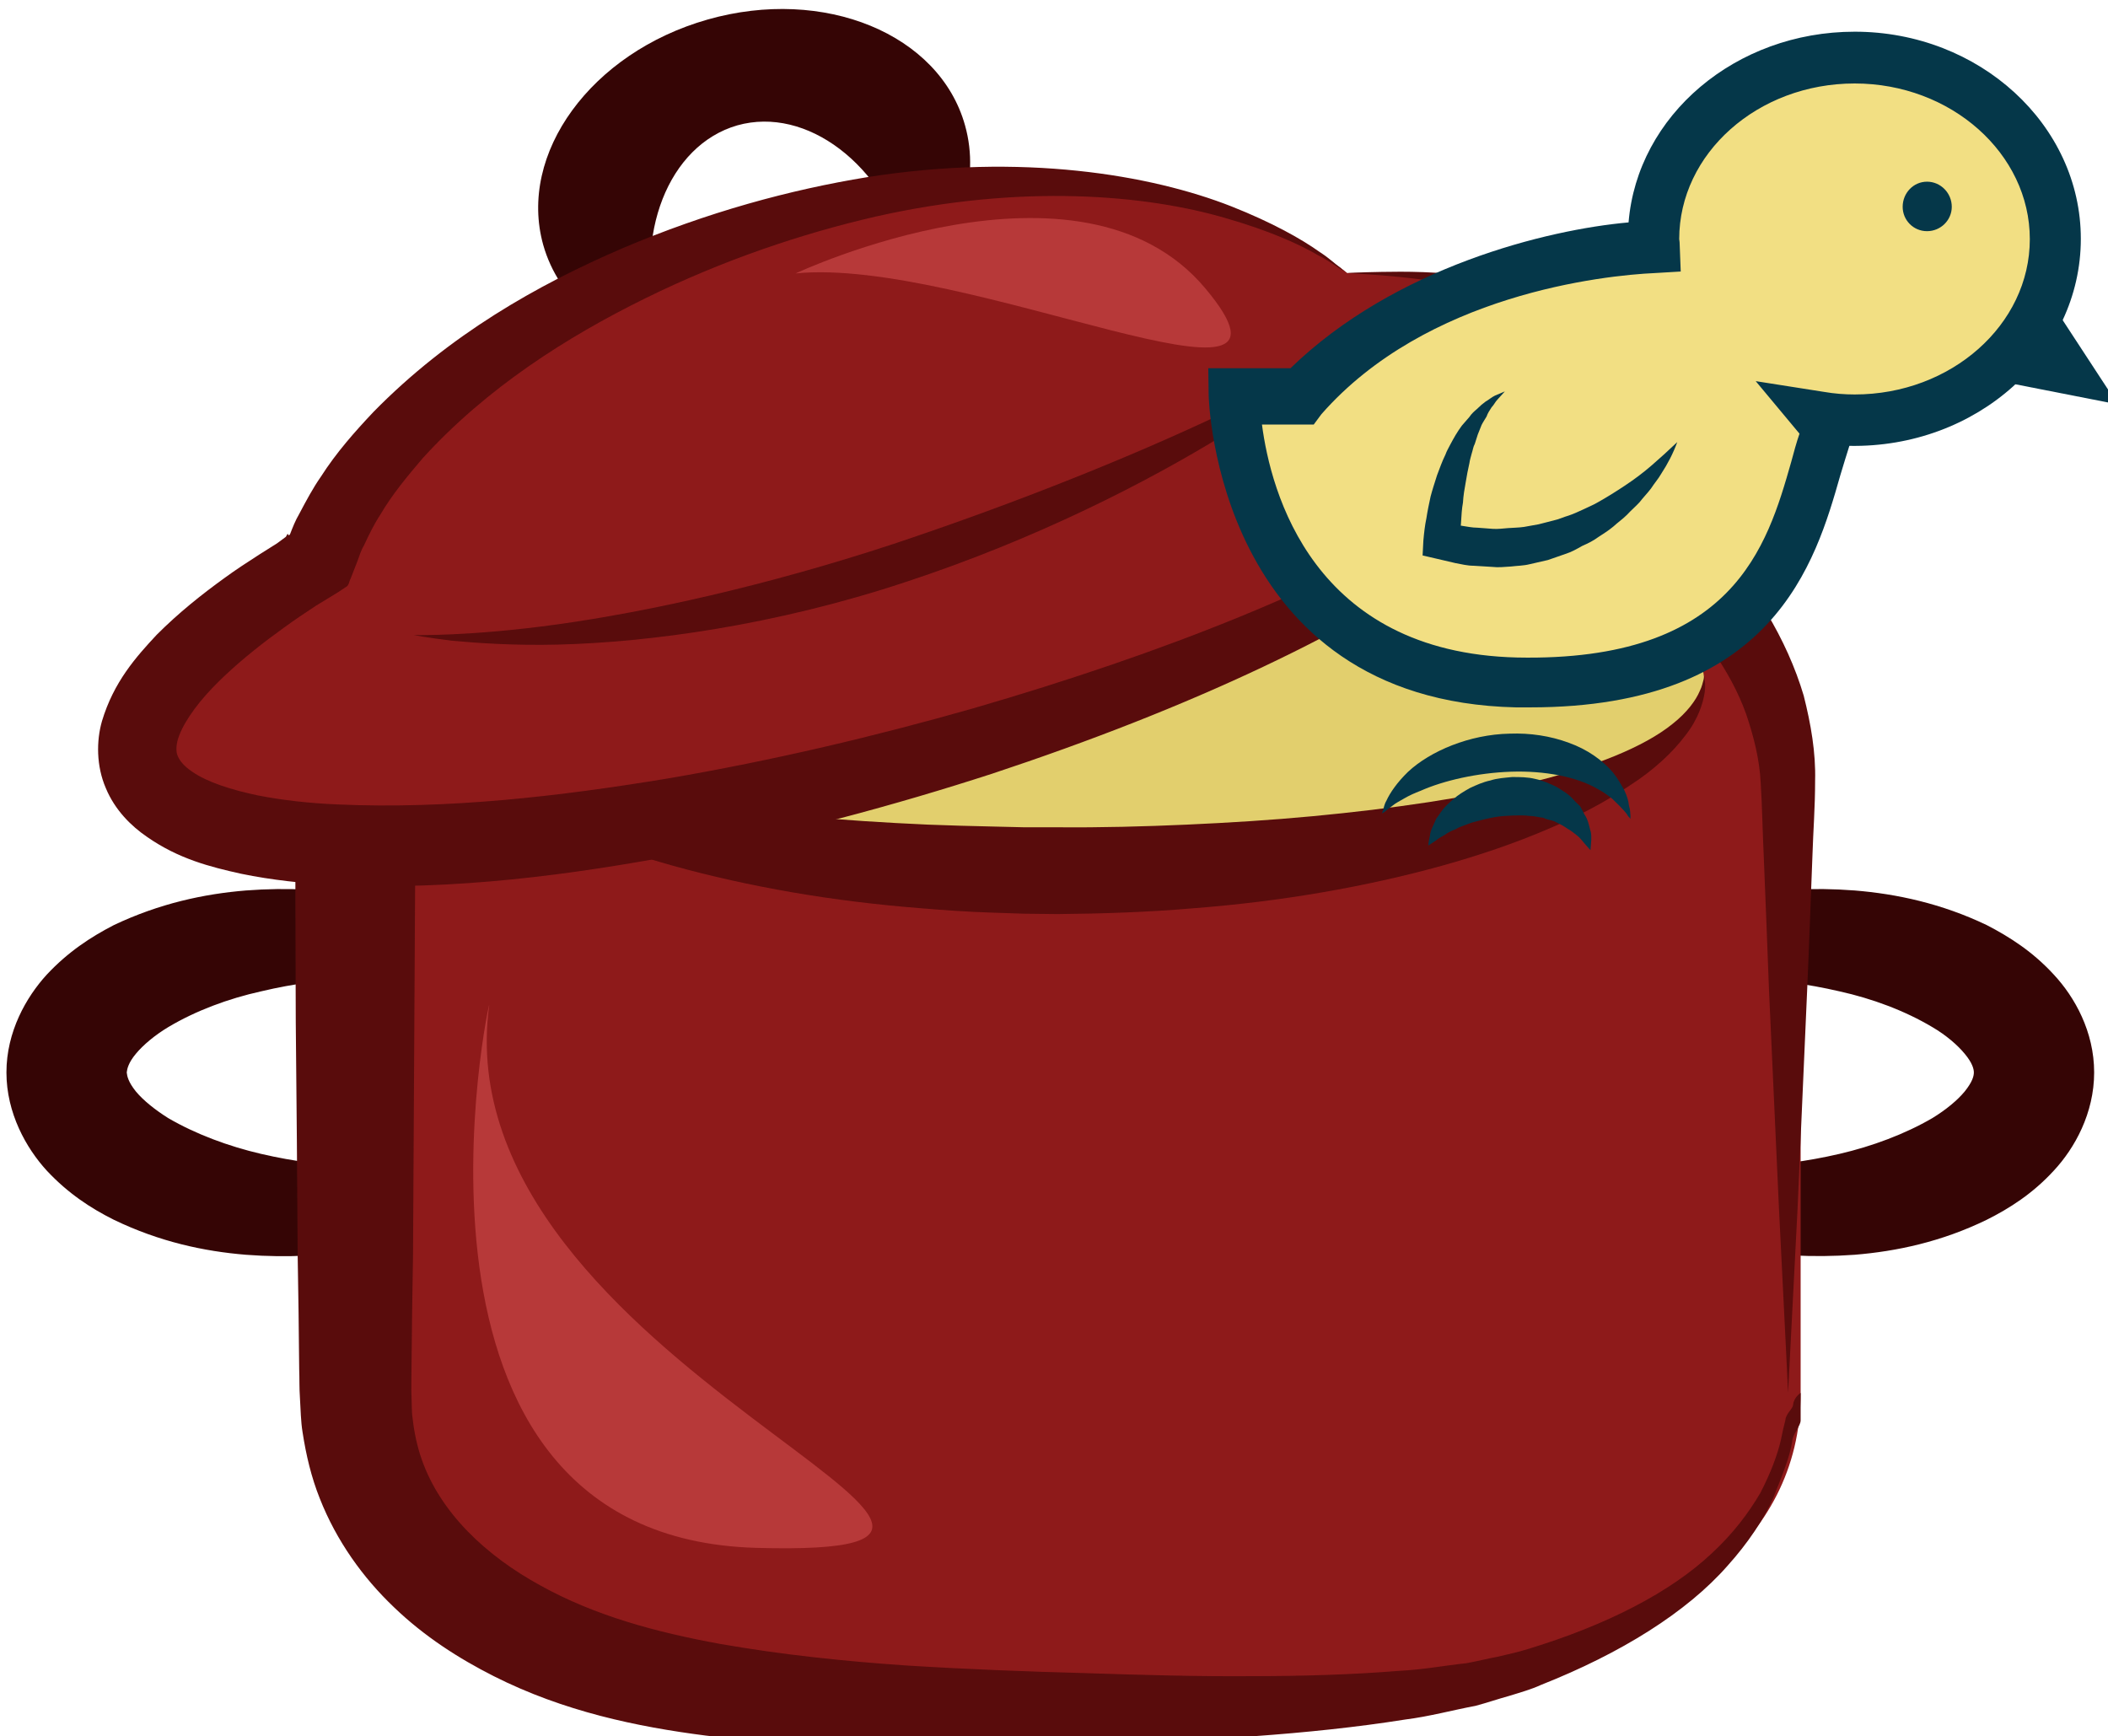
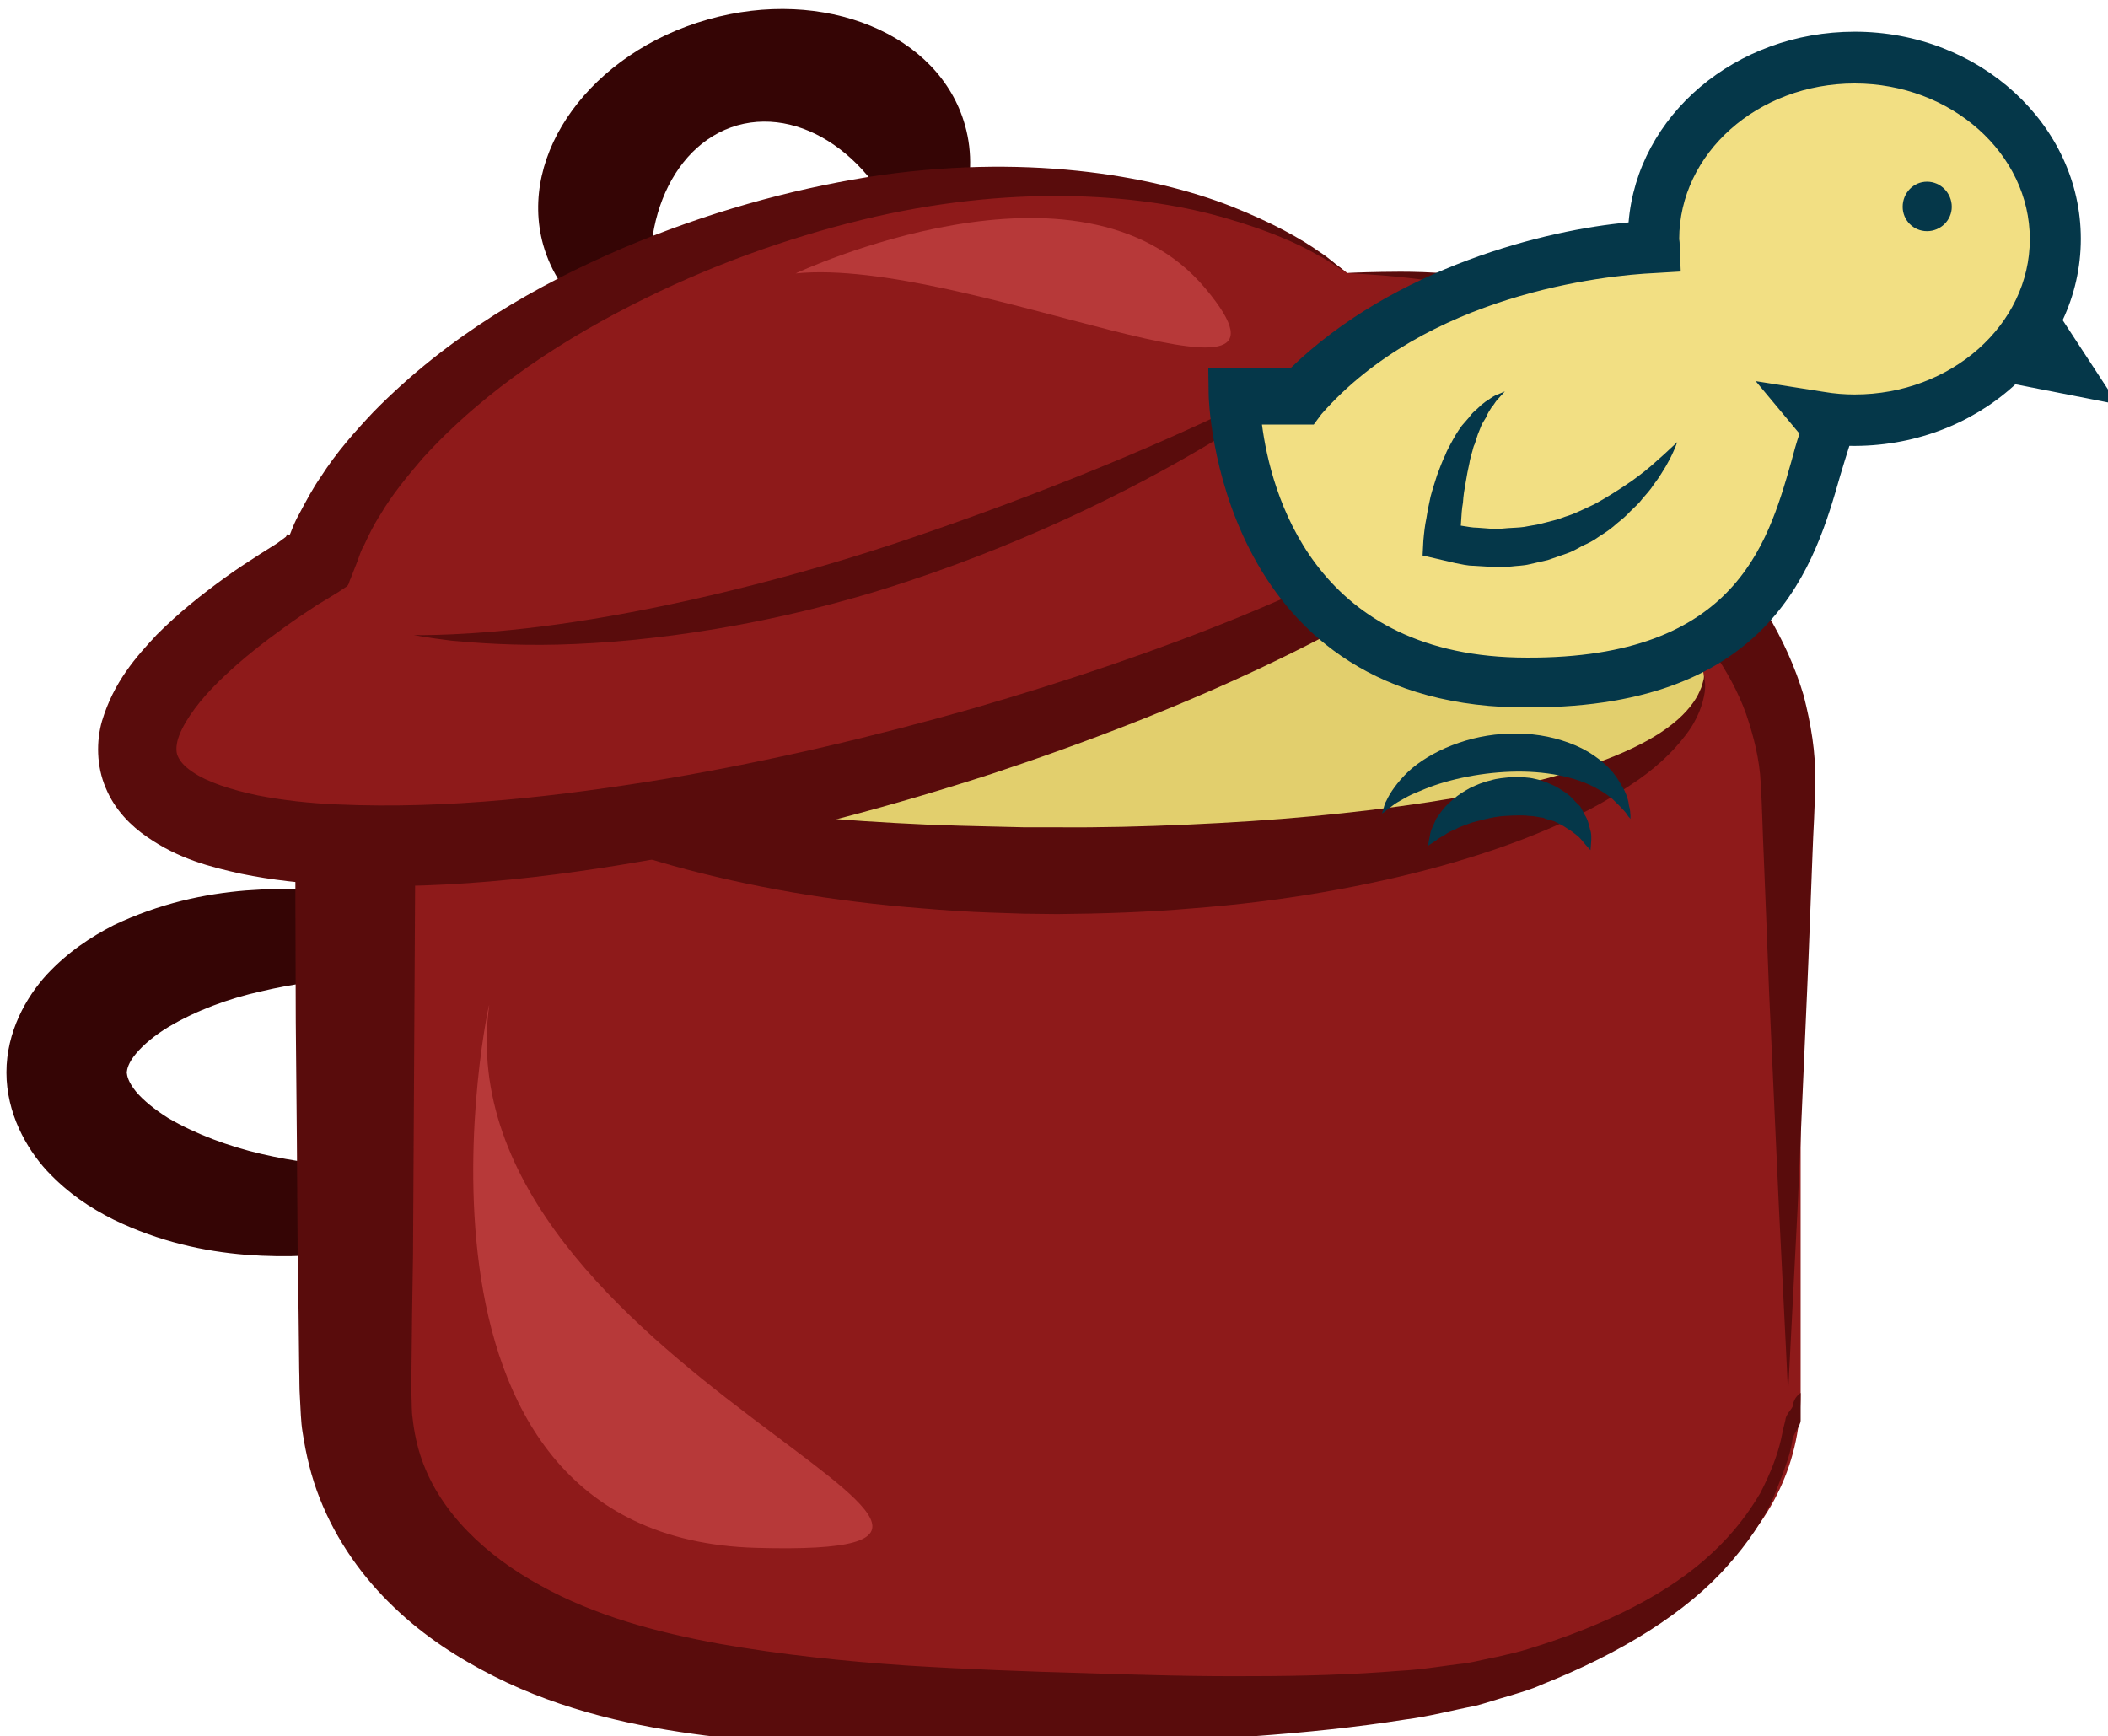
<svg xmlns="http://www.w3.org/2000/svg" xmlns:ns1="http://www.inkscape.org/namespaces/inkscape" xmlns:ns2="http://sodipodi.sourceforge.net/DTD/sodipodi-0.dtd" width="1467.379mm" height="1208.671mm" viewBox="0 0 1467.379 1208.671" version="1.1" id="svg8" ns1:version="0.92.4 (5da689c313, 2019-01-14)" ns2:docname="Vývar kuřecí.svg">
  <defs id="defs2">
    <style type="text/css" id="style2">
   
    .fil9 {fill:#053749;fill-rule:nonzero}
    .fil5 {fill:#3A1616;fill-rule:nonzero}
    .fil0 {fill:#471C1C;fill-rule:nonzero}
    .fil4 {fill:#471D1D;fill-rule:nonzero}
    .fil1 {fill:#562725;fill-rule:nonzero}
    .fil3 {fill:#562726;fill-rule:nonzero}
    .fil2 {fill:#683532;fill-rule:nonzero}
    .fil8 {fill:#7C4242;fill-rule:nonzero}
    .fil7 {fill:#935757;fill-rule:nonzero}
    .fil6 {fill:#A06564;fill-rule:nonzero}
    .fil10 {fill:#F2DF83;fill-rule:nonzero}
    .fil11 {fill:#FFFCF9;fill-rule:nonzero}
   
  </style>
    <style type="text/css" id="style2-5">
   
    .fil5 {fill:#053749;fill-rule:nonzero}
    .fil0 {fill:#350505;fill-rule:nonzero}
    .fil2 {fill:#590C0C;fill-rule:nonzero}
    .fil1 {fill:#8E1A1A;fill-rule:nonzero}
    .fil3 {fill:#B73939;fill-rule:nonzero}
    .fil4 {fill:#E2CF6D;fill-rule:nonzero}
    .fil6 {fill:#F2DF83;fill-rule:nonzero}
    .fil7 {fill:#FFFCF9;fill-rule:nonzero}
   
  </style>
  </defs>
  <ns2:namedview id="base" pagecolor="#ffffff" bordercolor="#666666" borderopacity="1.0" ns1:pageopacity="0.0" ns1:pageshadow="2" ns1:zoom="0.0875" ns1:cx="1063.549" ns1:cy="4371.0965" ns1:document-units="mm" ns1:current-layer="Vrstva_x0020_1_0" showgrid="false" ns1:window-width="1920" ns1:window-height="1001" ns1:window-x="-9" ns1:window-y="-9" ns1:window-maximized="1" />
  <g ns1:label="Vrstva 1" ns1:groupmode="layer" id="layer1" transform="translate(970.75,-96.681)">
    <g transform="matrix(0.265,0,0,0.265,-3817.219,-3875.057)" id="Vrstva_x0020_1">
      <g transform="translate(3008.308,2515.975)" id="Vrstva_x0020_1-1">
        <g id="_650501672">
          <path d="m 9256,15289 c -2,2 -3,-53 -61,-108 -54,-57 -160,-106 -297,-127 -137,-21 -307,-19 -479,22 -86,19 -172,51 -244,94 -35,21 -66,47 -85,70 -20,24 -23,40 -24,49 1,10 4,25 24,50 19,23 50,48 85,70 72,42 158,74 244,94 172,40 342,43 479,21 137,-21 243,-70 297,-126 58,-56 59,-111 61,-109 0,0 2,12 4,35 0,12 -2,26 -4,44 -5,16 -9,37 -20,58 -38,86 -142,184 -292,250 -149,67 -344,109 -565,92 -110,-9 -227,-34 -347,-92 -60,-30 -120,-69 -176,-129 -54,-59 -106,-151 -106,-258 0,-107 52,-198 106,-257 56,-60 116,-99 176,-130 120,-57 237,-82 347,-91 221,-17 416,25 565,92 150,66 254,164 292,250 11,20 15,41 20,58 2,17 4,32 4,43 -2,23 -4,35 -4,35 z" style="fill:#350505;fill-rule:nonzero" id="path7" class="fil0" ns1:connector-curvature="0" />
-           <path d="m 11728,15289 c 0,0 -1,-12 -3,-35 0,-11 2,-26 4,-43 5,-17 8,-38 19,-58 38,-86 142,-184 292,-250 150,-67 344,-109 565,-92 110,9 228,34 347,91 60,31 121,70 176,130 55,59 106,150 106,257 0,107 -51,199 -106,258 -55,60 -116,99 -176,129 -119,58 -237,83 -347,92 -221,16 -415,-25 -565,-92 -150,-67 -254,-164 -292,-251 -11,-20 -14,-41 -19,-57 -2,-18 -4,-32 -4,-44 2,-23 3,-35 3,-35 3,-2 3,53 61,109 54,56 160,105 298,126 136,22 306,19 478,-21 86,-20 172,-52 244,-94 36,-22 66,-47 85,-70 20,-25 24,-40 24,-50 0,-9 -4,-25 -24,-49 -19,-23 -49,-49 -85,-70 -72,-43 -158,-75 -244,-94 -172,-40 -342,-43 -478,-22 -138,22 -244,71 -298,127 -58,55 -58,110 -61,108 z" style="fill:#350505;fill-rule:nonzero" id="path9" class="fil0" ns1:connector-curvature="0" />
          <path d="m 12463,16131 c 0,404 -365,613 -718,732 -295,98 -897,98 -1188,98 -299,0 -826,0 -1192,-98 -359,-97 -712,-328 -712,-732 v -1585 c 0,-404 343,-710 715,-710 h 2360 c 373,0 735,306 735,710 z" style="fill:#8e1a1a;fill-rule:nonzero" id="path11" class="fil1" ns1:connector-curvature="0" />
          <path d="m 12430,16131 c 0,0 -8,-173 -24,-486 -7,-156 -16,-348 -26,-570 -4,-111 -9,-230 -14,-356 -3,-62 -4,-130 -8,-192 -3,-60 -18,-120 -38,-179 -21,-59 -52,-115 -89,-168 -38,-52 -86,-99 -139,-139 -53,-40 -113,-72 -177,-91 -66,-21 -129,-29 -203,-27 -327,8 -677,17 -1045,26 -368,7 -755,13 -1156,17 -49,1 -99,2 -149,2 -38,2 -77,7 -114,17 -76,20 -148,58 -211,110 -127,105 -207,267 -212,433 -2,426 -5,841 -7,1242 -2,100 -3,200 -4,299 0,23 -1,52 0,71 1,19 0,39 3,58 4,37 12,74 24,108 49,140 169,253 312,331 144,80 306,123 470,153 165,29 330,46 491,57 161,10 318,16 469,20 152,5 296,9 434,8 138,0 269,-4 392,-14 62,-3 119,-14 176,-20 28,-5 55,-12 82,-17 26,-6 53,-12 79,-20 207,-63 375,-149 485,-253 56,-52 96,-106 126,-157 27,-52 45,-100 54,-139 4,-20 8,-38 12,-53 1,-16 19,-29 20,-39 2,-21 20,-32 20,-32 v 32 40 c 0,15 -20,34 -22,54 -6,42 -27,92 -50,150 -25,56 -66,118 -120,178 -107,122 -280,230 -490,313 -26,12 -55,20 -84,29 -29,8 -58,18 -88,26 -59,11 -121,28 -185,36 -126,20 -260,34 -400,44 -141,11 -288,18 -440,23 -153,5 -312,9 -478,7 -167,-1 -340,-10 -520,-32 -179,-23 -372,-63 -556,-156 -91,-46 -182,-104 -262,-181 -81,-77 -151,-174 -195,-286 -22,-55 -36,-114 -45,-173 -5,-30 -5,-60 -7,-90 -2,-29 -1,-50 -2,-76 -1,-99 -2,-199 -4,-299 -1,-201 -3,-406 -5,-614 0,-104 -1,-209 -1,-314 0,-53 0,-106 0,-159 v -80 c 0,-28 -1,-49 1,-84 7,-261 133,-509 329,-666 97,-79 212,-138 334,-168 60,-15 123,-22 186,-23 51,0 102,0 152,1 401,4 788,10 1156,18 368,9 718,17 1045,25 186,3 369,75 497,188 65,56 121,119 165,188 42,70 75,143 97,217 19,75 32,150 30,224 0,70 -5,132 -7,196 -5,126 -9,245 -14,356 -10,222 -18,414 -25,570 -16,313 -25,486 -25,486 z" style="fill:#590c0c;fill-rule:nonzero" id="path13" class="fil2" ns1:connector-curvature="0" />
          <path d="m 9018,15113 c 6,-44 -309,1397 702,1425 1011,28 -829,-480 -702,-1425 z" style="fill:#b73939;fill-rule:nonzero" id="path15" class="fil3" ns1:connector-curvature="0" />
          <path d="m 12210,14266 c 0,272 -761,493 -1699,493 -939,0 -1700,-221 -1700,-493 0,-273 761,-494 1700,-494 938,0 1699,221 1699,494 z" style="fill:#e2cf6d;fill-rule:nonzero" id="path17" class="fil4" ns1:connector-curvature="0" />
          <path d="m 12210,14247 c 0,0 1,3 1,11 1,7 2,17 0,32 -4,28 -17,71 -51,114 -33,44 -82,90 -144,130 -62,42 -136,82 -220,117 -166,71 -370,127 -590,165 -110,19 -224,33 -341,42 -117,10 -235,14 -355,15 l -87,-1 -90,-3 c -59,-2 -118,-6 -177,-11 -116,-9 -231,-23 -341,-42 -220,-38 -423,-94 -590,-165 -83,-35 -157,-75 -219,-117 -63,-40 -112,-86 -145,-130 -33,-43 -47,-86 -50,-114 -2,-14 -1,-25 -1,-33 1,-7 1,-10 1,-10 1,-1 2,15 12,39 10,25 34,57 71,87 75,61 208,113 373,153 164,41 362,70 574,90 107,10 217,17 329,22 56,2 113,4 170,5 l 84,2 h 88 c 112,1 227,-2 339,-7 112,-5 223,-12 329,-22 213,-20 410,-49 575,-89 164,-40 297,-93 372,-154 38,-30 61,-62 71,-86 6,-12 8,-23 10,-30 1,-7 2,-10 2,-10 z" style="fill:#590c0c;fill-rule:nonzero" id="path19" class="fil2" ns1:connector-curvature="0" />
          <path d="m 9592,12523 c -306,87 -499,352 -432,592 41,145 168,248 329,287 -10,-23 -19,-47 -26,-72 -67,-241 26,-477 207,-529 182,-51 384,102 451,343 7,25 12,50 16,75 117,-119 172,-272 131,-418 -67,-240 -370,-365 -676,-278 z" style="fill:#350505;fill-rule:nonzero" id="path21" class="fil0" ns1:connector-curvature="0" />
          <path d="m 11272,13189 c -274,-215 -822,-332 -1460,-151 -655,185 -1124,552 -1242,908 -329,195 -512,390 -471,537 81,289 1003,280 2059,-18 1057,-299 1847,-776 1767,-1064 -41,-143 -287,-213 -653,-212 z" style="fill:#8e1a1a;fill-rule:nonzero" id="path23" class="fil1" ns1:connector-curvature="0" />
          <path d="m 11272,13189 c 0,0 31,-2 90,-3 59,-1 147,-2 260,14 56,8 119,21 186,49 33,15 67,34 97,63 31,29 55,74 58,123 3,48 -11,96 -32,138 -21,42 -50,80 -81,116 -63,73 -138,137 -221,199 -334,243 -779,447 -1289,616 -256,83 -529,157 -818,212 -289,54 -592,95 -913,81 -80,-5 -161,-13 -243,-30 -81,-18 -164,-39 -247,-97 -41,-28 -84,-70 -108,-128 -25,-58 -25,-124 -10,-176 31,-103 89,-168 144,-227 57,-57 117,-105 178,-149 30,-22 61,-42 92,-62 l 46,-29 23,-17 4,-7 1,-1 2,4 c 2,-1 2,0 4,-3 7,-18 14,-36 24,-53 18,-34 36,-68 57,-98 41,-64 89,-118 138,-170 199,-203 431,-334 654,-430 223,-95 441,-154 644,-187 407,-64 745,-6 956,77 106,42 183,85 232,120 25,16 41,32 54,41 11,10 18,14 18,14 0,0 -7,-4 -20,-12 -13,-8 -31,-22 -57,-35 -51,-30 -131,-65 -238,-96 -212,-63 -541,-92 -925,-5 -191,44 -398,113 -605,215 -205,101 -416,235 -584,420 -40,47 -80,95 -111,148 -17,26 -30,53 -43,81 -8,13 -12,28 -17,41 l -18,46 c -4,7 -4,17 -11,21 l -21,14 -59,36 -42,28 c -28,19 -55,39 -82,59 -54,41 -105,84 -149,130 -44,46 -81,99 -91,139 -4,19 -3,31 2,41 5,11 16,25 37,39 40,28 105,48 171,62 66,13 138,21 211,24 292,13 587,-22 866,-68 281,-48 549,-112 802,-184 503,-146 948,-322 1281,-532 82,-54 158,-109 218,-170 60,-60 108,-129 109,-194 3,-65 -54,-114 -109,-144 -58,-30 -117,-48 -171,-61 -108,-24 -196,-32 -254,-37 -59,-4 -90,-6 -90,-6 z" style="fill:#590c0c;fill-rule:nonzero" id="path25" class="fil2" ns1:connector-curvature="0" />
          <path d="m 11269,13403 c 0,0 -30,21 -85,58 -27,19 -60,41 -99,68 -39,26 -84,55 -135,84 -201,124 -495,275 -839,388 -344,114 -673,158 -910,164 -118,3 -214,-4 -280,-10 -66,-8 -101,-15 -101,-15 0,0 36,1 102,-2 65,-3 160,-10 275,-26 231,-32 545,-100 882,-211 336,-112 634,-234 846,-334 54,-23 102,-47 143,-68 42,-20 79,-38 108,-52 60,-28 93,-44 93,-44 z" style="fill:#590c0c;fill-rule:nonzero" id="path27" class="fil2" ns1:connector-curvature="0" />
          <path d="m 9823,13190 c 0,0 748,-352 1076,39 328,391 -631,-84 -1076,-39 z" style="fill:#b73939;fill-rule:nonzero" id="path29" class="fil3" ns1:connector-curvature="0" />
        </g>
      </g>
      <g transform="translate(3008.308,2515.975)" id="Vrstva_x0020_1_0">
        <polygon points="13296,13534 12919,13460 13107,13245 " style="fill:#053749;fill-rule:nonzero" id="polygon34" class="fil5" />
        <path d="m 11153,13527 c 290,-324 761,-390 925,-398 0,-7 -1,-18 -1,-25 0,-263 236,-478 528,-478 291,0 527,212 527,475 0,262 -236,475 -527,475 -32,0 -63,-3 -92,-8 l 24,29 c -80,195 -89,691 -821,674 -732,-17 -741,-744 -741,-744 z" style="fill:#f2df83;fill-rule:nonzero" id="path36" class="fil6" ns1:connector-curvature="0" />
        <path d="m 12345,13473 178,28 c 29,5 56,7 82,7 253,0 460,-183 460,-408 0,-225 -207,-409 -460,-409 -255,0 -461,184 -461,409 0,2 1,5 1,8 l 3,77 -67,4 c -136,6 -601,56 -877,371 l -20,27 h -136 c 23,176 133,599 670,612 568,12 657,-292 720,-513 7,-26 14,-52 22,-75 z m -630,857 c -787,-18 -807,-812 -807,-820 l -1,-71 h 216 c 274,-266 674,-364 888,-383 23,-281 281,-501 594,-501 328,0 594,245 594,544 0,304 -273,550 -608,544 -7,22 -15,48 -24,78 -65,228 -175,609 -814,609 -12,0 -25,0 -38,0 z" style="fill:#053749;fill-rule:nonzero" id="path38" class="fil5" ns1:connector-curvature="0" />
        <path d="m 12016,14623 c 0,0 0,-3 0,-9 -1,-6 0,-14 -4,-26 -1,-12 -5,-25 -12,-40 -8,-14 -17,-31 -30,-47 -27,-32 -68,-61 -116,-78 -48,-18 -102,-26 -155,-24 -106,2 -209,46 -267,100 -29,28 -48,56 -57,76 -6,10 -7,20 -9,25 -2,6 -3,9 -3,9 0,0 3,-2 8,-5 4,-4 11,-9 19,-15 8,-7 20,-13 32,-20 12,-7 27,-14 43,-20 61,-27 149,-47 237,-50 88,-3 173,13 229,46 15,8 27,17 37,25 10,10 20,19 26,26 8,8 13,15 16,20 4,4 6,7 6,7 z" style="fill:#053749;fill-rule:nonzero" id="path40" class="fil5" ns1:connector-curvature="0" />
        <path d="m 11911,14705 c 0,0 1,-10 2,-26 0,-7 1,-17 -3,-28 -3,-12 -6,-27 -15,-40 -3,-6 -7,-13 -11,-21 -5,-5 -12,-11 -18,-18 -12,-14 -28,-23 -44,-33 -18,-9 -37,-17 -56,-21 -20,-5 -40,-5 -61,-5 -19,2 -39,3 -57,9 -19,4 -37,12 -54,20 -16,9 -31,18 -43,29 -13,11 -25,22 -33,34 -4,6 -8,12 -12,17 -3,6 -5,12 -8,18 -5,10 -8,19 -9,28 -4,16 -4,25 -4,25 0,0 9,-6 21,-14 5,-5 14,-9 22,-14 8,-6 18,-11 29,-15 9,-6 21,-9 33,-14 12,-5 25,-7 38,-11 13,-3 26,-6 40,-8 13,-2 27,-2 41,-3 13,0 27,-1 40,1 14,0 26,4 38,5 11,6 25,6 34,12 6,3 11,5 16,8 5,3 10,6 14,9 10,5 17,12 24,17 8,6 14,14 19,20 10,12 17,19 17,19 z" style="fill:#053749;fill-rule:nonzero" id="path42" class="fil5" ns1:connector-curvature="0" />
        <path d="m 12731,13015 c 0,35 28,64 64,64 36,0 65,-29 65,-64 0,-36 -29,-66 -65,-66 -36,0 -64,30 -64,66 z" style="fill:#053749;fill-rule:nonzero" id="path44" class="fil5" ns1:connector-curvature="0" />
        <path d="m 12139,13633 c -23,22 -45,42 -67,61 -23,20 -46,37 -70,53 -24,16 -48,31 -73,45 -12,7 -25,12 -37,18 -13,6 -26,12 -38,16 -14,4 -26,10 -40,13 l -39,10 -39,7 c -14,2 -28,2 -41,3 -14,1 -27,3 -41,2 l -40,-3 c -14,0 -27,-3 -41,-5 l -41,-6 37,47 c -1,-15 1,-33 2,-51 1,-17 2,-35 5,-51 1,-18 4,-36 7,-52 3,-18 6,-35 10,-52 1,-8 4,-17 6,-25 3,-9 4,-18 8,-25 l 8,-25 10,-25 c 4,-8 9,-15 13,-22 3,-9 8,-16 13,-24 6,-6 10,-15 16,-21 l 19,-21 c -9,4 -17,7 -26,11 -10,5 -16,11 -25,16 -7,5 -15,12 -22,19 -7,6 -15,13 -20,21 l -20,23 c -6,8 -11,16 -16,24 -5,9 -10,17 -14,25 -5,10 -10,18 -13,27 -9,18 -15,36 -22,54 -6,19 -12,37 -17,56 -4,19 -8,37 -11,57 -4,19 -6,37 -8,59 l -2,39 39,9 47,11 c 16,3 32,7 48,7 l 49,3 c 16,2 32,0 49,-1 16,-2 33,-2 49,-6 l 48,-11 46,-16 c 16,-5 30,-13 44,-21 16,-7 30,-14 42,-23 14,-9 28,-18 40,-28 12,-11 25,-20 36,-31 11,-12 23,-22 33,-33 10,-13 21,-24 30,-36 9,-14 19,-25 27,-39 17,-26 31,-53 42,-83 z" style="fill:#053749;fill-rule:nonzero" id="path46" class="fil5" ns1:connector-curvature="0" />
      </g>
    </g>
  </g>
</svg>